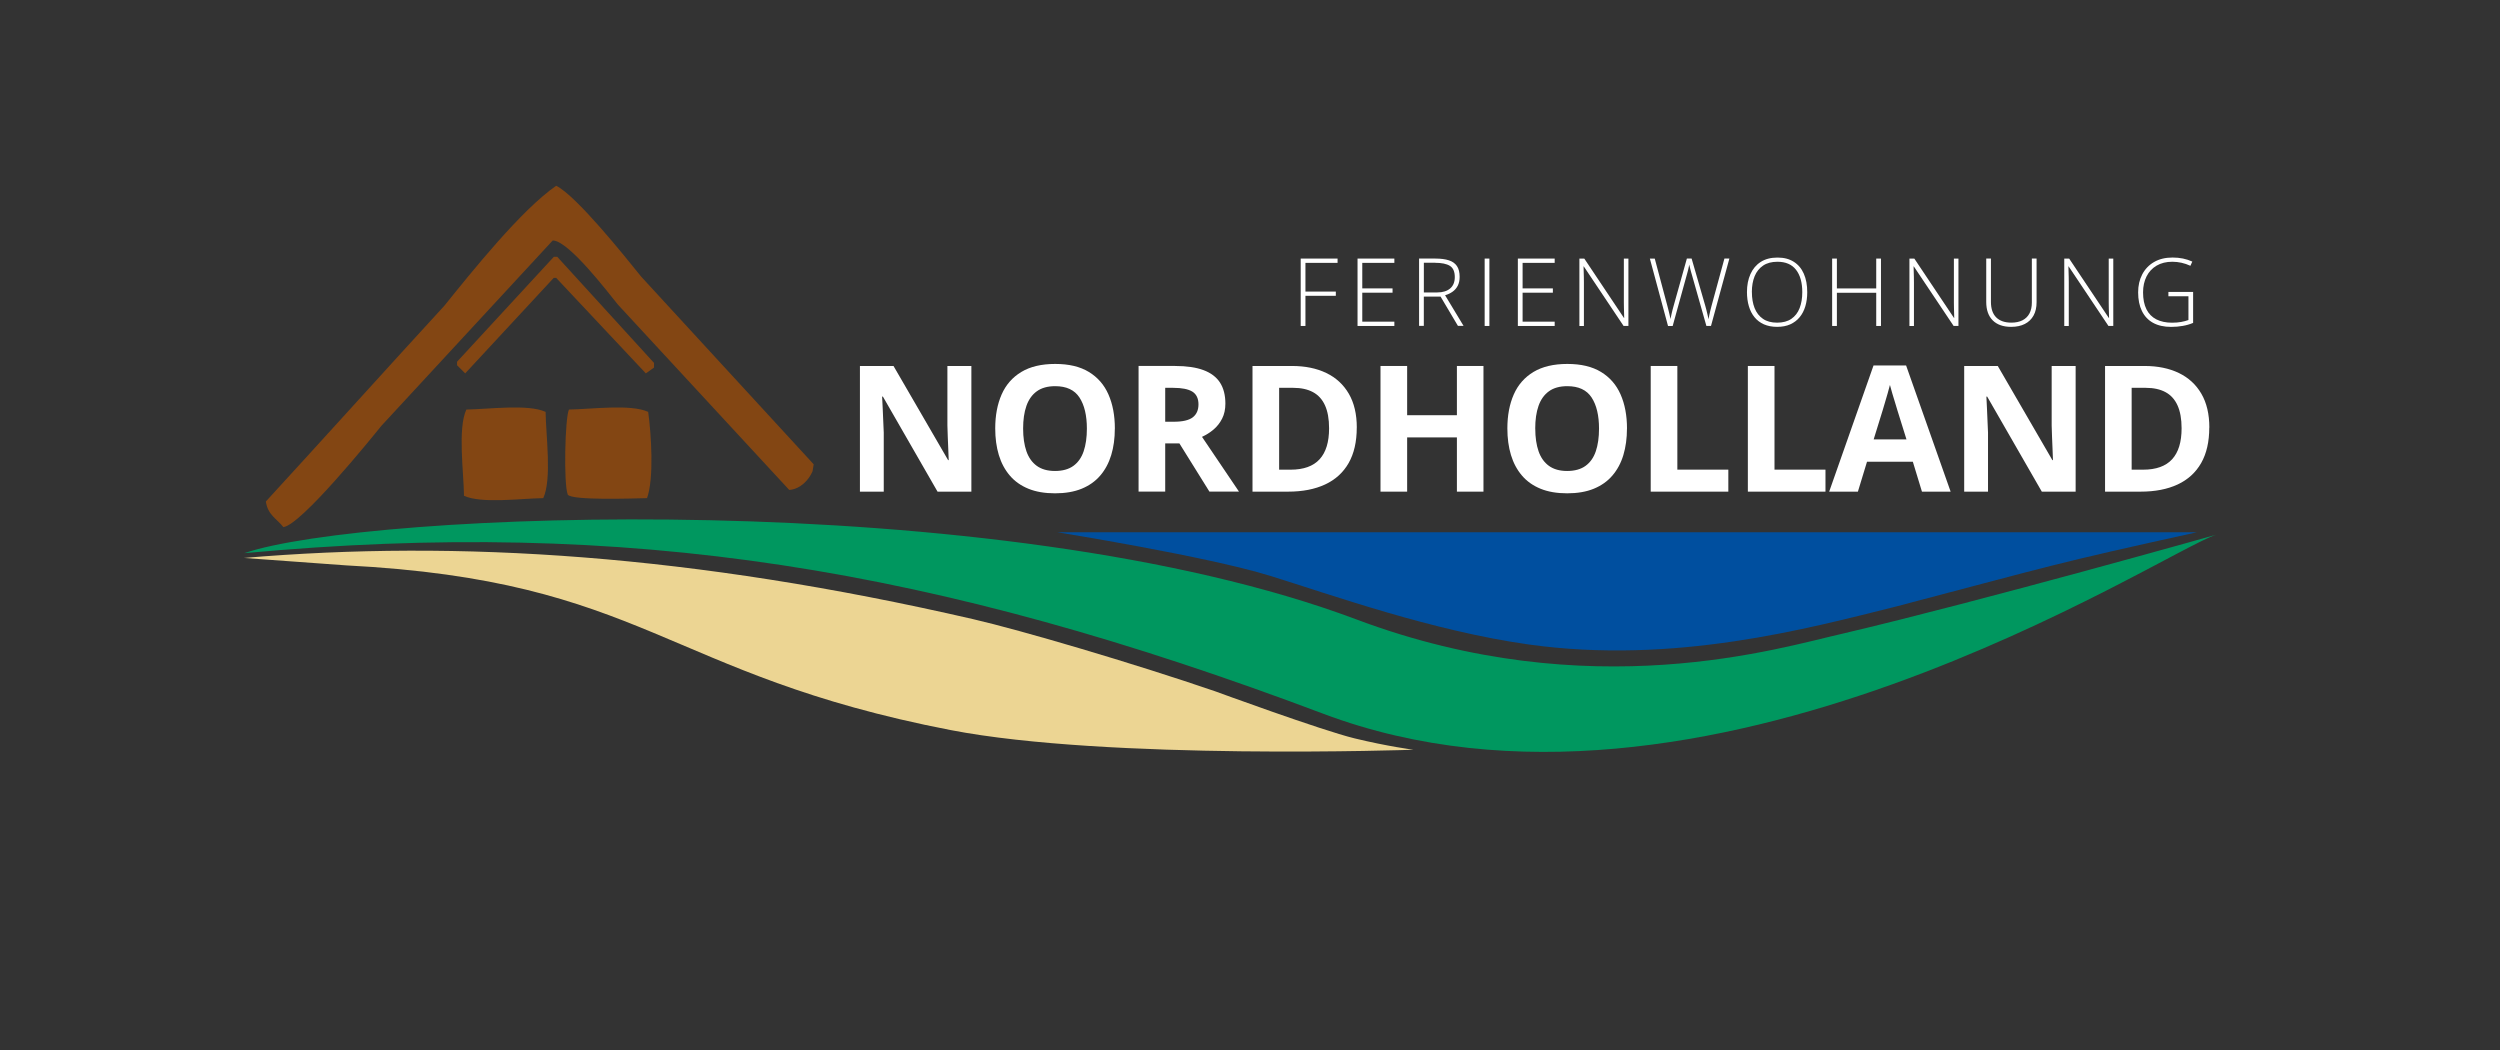
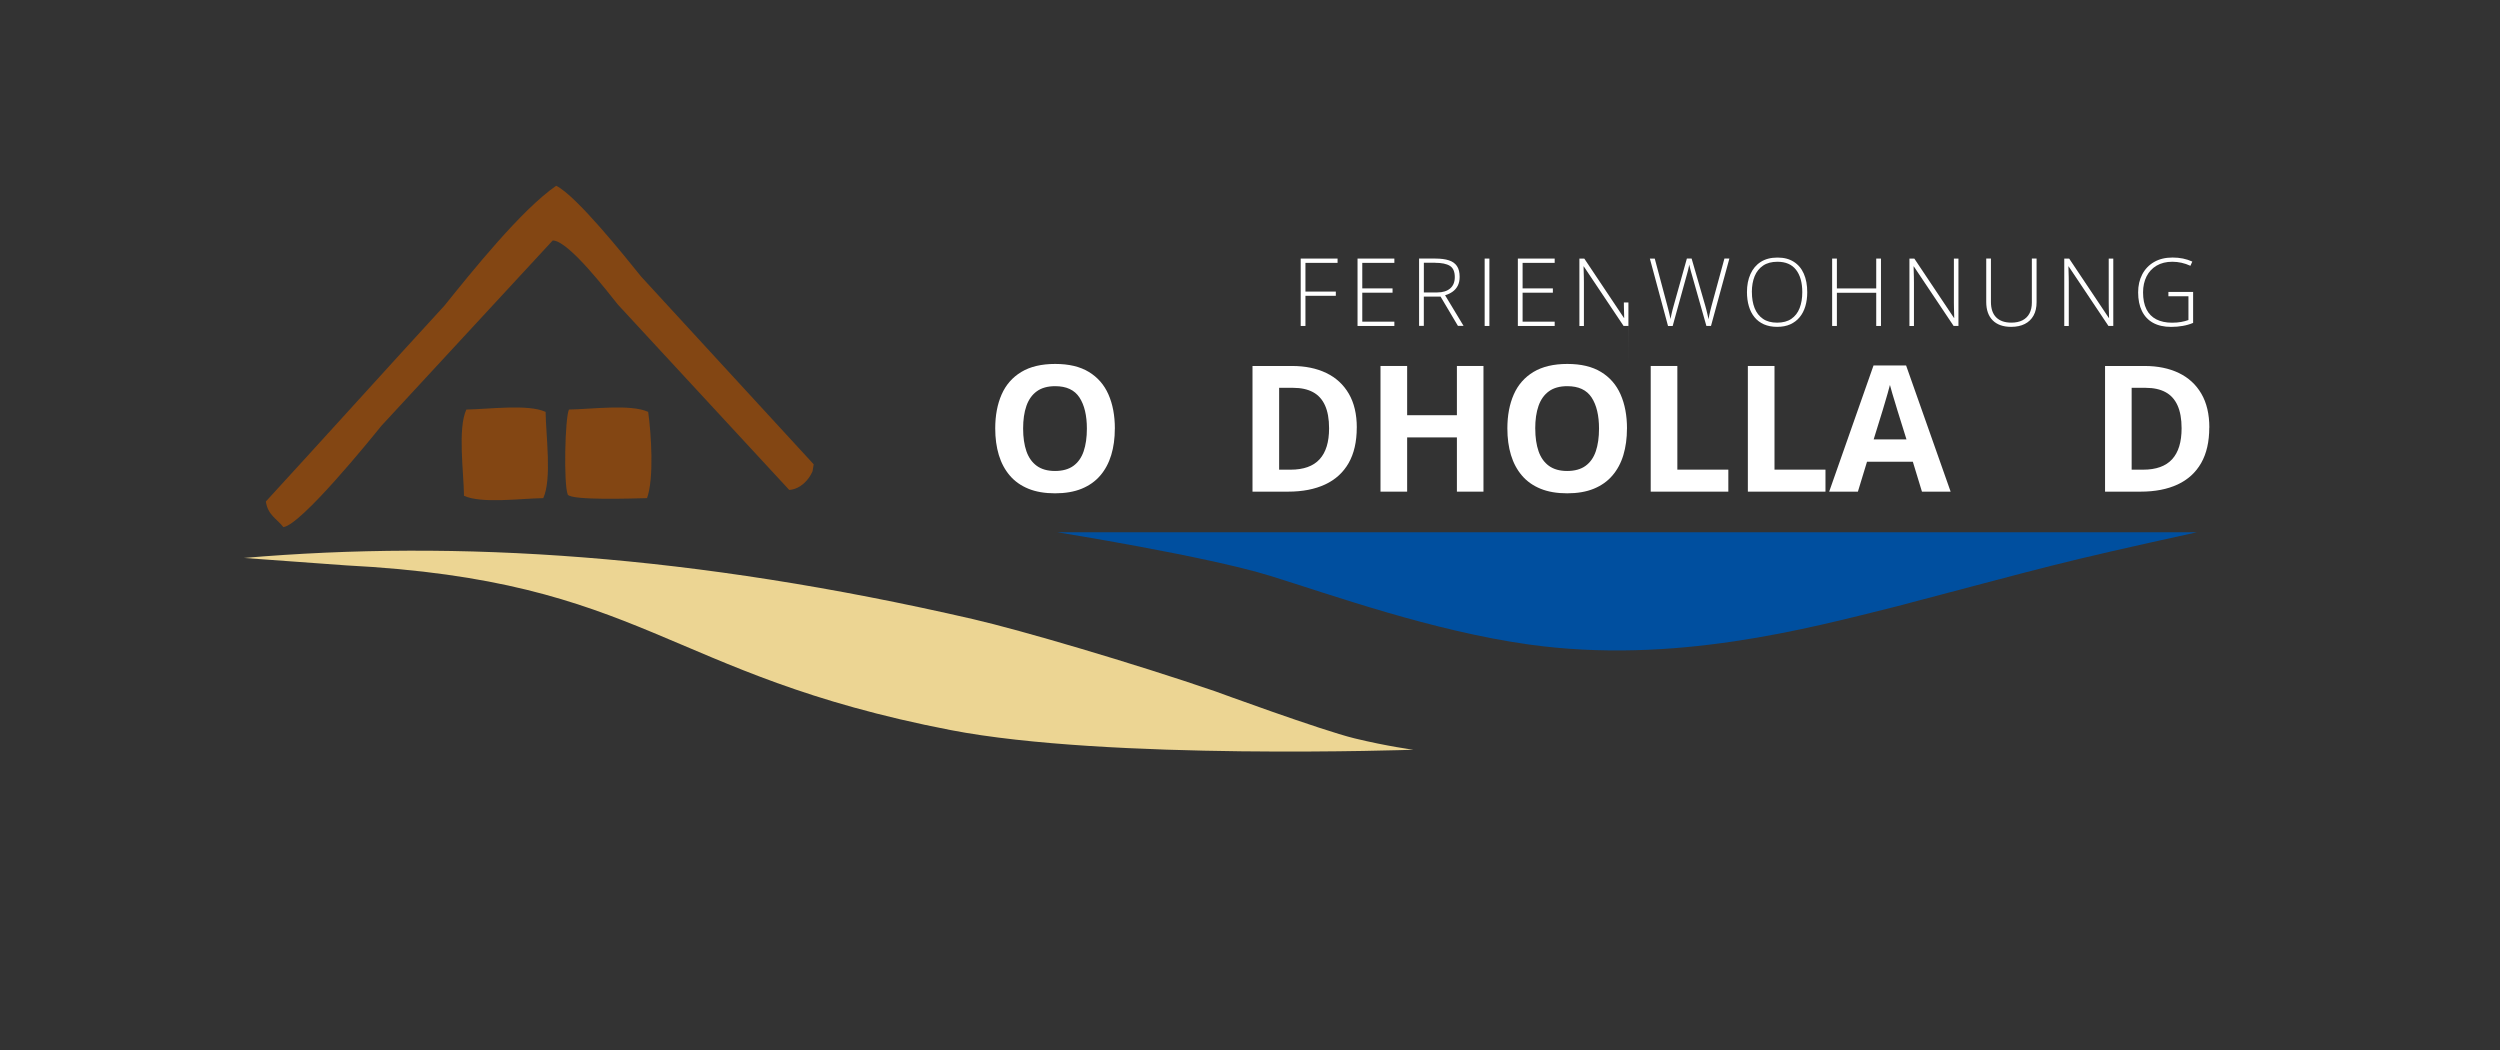
<svg xmlns="http://www.w3.org/2000/svg" id="Ebene_1" data-name="Ebene 1" version="1.1" viewBox="0 0 674.77 283.46">
  <rect x="0" y="0" width="674.77" height="283.46" fill="#333333" stroke="none" />
  <defs>
    <style>
      .cls-1 {
        fill: #ecd593;
      }

      .cls-1, .cls-2, .cls-3, .cls-4, .cls-5 {
        stroke-width: 0px;
      }

      .cls-1, .cls-2, .cls-3, .cls-5 {
        fill-rule: evenodd;
      }

      .cls-2 {
        fill: #004f9f;
      }

      .cls-3 {
        fill: #834613;
      }

      .cls-4 {
        fill: #fff;
      }

      .cls-5 {
        fill: #00975f;
      }
    </style>
  </defs>
  <path class="cls-1" d="M65.78,150.6c57.95-4.95,121.06-.95,196.82,16.5,12.88,2.97,43.19,11.88,65.34,19.47,0,0,28.74,10.55,37.67,12.72s15.88,3.07,15.88,3.07c0,0-82.57,2.89-124.91-5.31-77.6-15.03-82.18-40.3-163.27-44.46l-27.52-2Z" />
-   <path class="cls-5" d="M65.95,149.3c32.28-11.12,203.11-18.54,300.22,17.91,63.19,23.72,114.44,7.56,131.33,3.78,37.78-8.89,100.67-26.67,100.67-26.67-14.67,4.67-138.36,86.98-240.99,48.33-104.98-39.54-187.49-52.95-291.23-43.35" />
  <path class="cls-2" d="M285.42,143.67s40.31,6.46,57.42,11.76c16.59,5.14,43.78,14.89,69.86,18.53,39.09,5.46,75.15-4.28,99.11-10.27,42.39-11.13,41.8-11.39,81.12-20.02h-307.5Z" />
  <g>
    <path class="cls-3" d="M150.1,50.13c5.47,2.68,18.63,19.17,22.96,24.54,15.52,16.88,31.04,33.77,46.56,50.65l-.31,1.89c-.98,2.27-3.2,4.79-6.29,5.03-15.41-16.67-30.83-33.35-46.24-50.02-2.89-3.58-12.89-16.67-17.3-17.3h-.31c-15.41,16.67-30.83,33.35-46.24,50.02-3,3.72-21.68,26.76-26.45,27.33-1.79-2.29-4.22-3.28-4.72-6.92,13.11-14.26,35.05-38.55,48.16-52.81,7.46-9.24,20.77-25.89,30.2-32.4Z" />
-     <path class="cls-3" d="M149.47,69.32h.94c8.7,9.54,17.41,19.09,26.11,28.63v1.26l-2.2,1.57c-8.07-8.6-16.15-17.2-24.22-25.79h-.63c-7.97,8.6-15.94,17.2-23.91,25.79l-2.2-2.2v-.94c8.7-9.44,17.41-18.88,26.11-28.31Z" />
    <path class="cls-3" d="M125.87,110.54c6.05-.09,16.66-1.54,21.39.63.09,6.53,1.73,18.12-.63,23.28-6.05.09-16.66,1.54-21.39-.63-.09-6.53-1.73-18.12.63-23.28Z" />
    <path class="cls-3" d="M153.56,110.54c6.05-.09,16.66-1.54,21.39.63.83,6,1.61,17.93-.31,23.28-3.74.08-20.25.68-21.39-.94-1.15-2.77-.76-20.66.31-22.96Z" />
  </g>
  <g>
    <path class="cls-4" d="M352.35,87.98h-1.28v-18.19h9.95v1.16h-8.67v7.75h8.2v1.14h-8.2v8.14Z" />
    <path class="cls-4" d="M376.35,87.98h-9.94v-18.19h9.94v1.16h-8.66v6.89h8.17v1.16h-8.17v7.82h8.66v1.16Z" />
    <path class="cls-4" d="M387.45,69.79c1.44,0,2.65.16,3.61.47.97.31,1.69.83,2.18,1.55.49.72.73,1.7.73,2.92,0,.92-.17,1.71-.5,2.37-.34.66-.8,1.2-1.39,1.62s-1.27.75-2.04.97l4.99,8.27h-1.52l-4.69-7.91h-4.52v7.91h-1.28v-18.19h4.42ZM387.32,70.92h-3.01v8.01h3.62c1.48,0,2.64-.36,3.48-1.07.83-.71,1.25-1.74,1.25-3.07,0-1.47-.44-2.48-1.32-3.03s-2.22-.83-4.02-.83Z" />
    <path class="cls-4" d="M400.72,87.98v-18.19h1.28v18.19h-1.28Z" />
    <path class="cls-4" d="M419.62,87.98h-9.94v-18.19h9.94v1.16h-8.66v6.89h8.17v1.16h-8.17v7.82h8.66v1.16Z" />
-     <path class="cls-4" d="M439.53,87.98h-1.31l-10.75-16.08h-.06c.02.45.03.9.04,1.36.01.46.03.93.04,1.42.01.49.02.98.02,1.5v11.8h-1.22v-18.19h1.32l10.71,16.03h.06c0-.36-.02-.79-.03-1.27-.01-.48-.02-.97-.04-1.48s-.02-.98-.02-1.43v-11.85h1.23v18.19Z" />
+     <path class="cls-4" d="M439.53,87.98h-1.31l-10.75-16.08h-.06c.02.45.03.9.04,1.36.01.46.03.93.04,1.42.01.49.02.98.02,1.5v11.8h-1.22v-18.19h1.32l10.71,16.03h.06c0-.36-.02-.79-.03-1.27-.01-.48-.02-.97-.04-1.48s-.02-.98-.02-1.43h1.23v18.19Z" />
    <path class="cls-4" d="M466.77,69.79l-4.96,18.19h-1.24l-3.89-13.73c-.09-.29-.17-.57-.24-.83s-.14-.51-.2-.75c-.06-.24-.12-.46-.17-.67s-.1-.4-.13-.58c-.03.17-.07.36-.11.55-.04.2-.08.4-.13.6-.05.21-.1.42-.16.65-.06.22-.12.46-.19.7l-3.88,14.06h-1.26l-4.9-18.19h1.32l3.42,12.82c.09.34.18.66.25.97.08.31.15.6.22.89.07.29.13.56.19.83s.12.54.17.81c.06-.27.12-.55.17-.83.06-.28.12-.57.19-.86.07-.29.14-.59.22-.9s.17-.64.27-.98l3.57-12.76h1.28l3.71,12.84c.1.36.19.69.27,1.01.08.32.16.62.22.9s.13.56.19.83c.06.27.12.54.17.81.07-.37.13-.74.21-1.1s.16-.74.26-1.14c.1-.4.21-.83.33-1.31l3.5-12.85h1.33Z" />
    <path class="cls-4" d="M487.79,78.86c0,1.38-.17,2.65-.51,3.79-.34,1.14-.85,2.13-1.53,2.96-.68.83-1.53,1.47-2.54,1.93-1.02.46-2.2.68-3.55.68s-2.55-.23-3.57-.68c-1.02-.46-1.87-1.1-2.54-1.93-.68-.83-1.18-1.82-1.52-2.97-.34-1.15-.51-2.42-.51-3.8,0-1.84.31-3.46.94-4.86.63-1.4,1.55-2.5,2.77-3.28,1.22-.79,2.73-1.18,4.53-1.18s3.19.38,4.38,1.13,2.11,1.82,2.72,3.22c.62,1.4.93,3.07.93,5.01ZM472.85,78.85c0,1.63.24,3.06.73,4.3s1.24,2.21,2.25,2.9c1.01.7,2.29,1.04,3.83,1.04s2.84-.34,3.84-1.03c1-.69,1.75-1.65,2.23-2.89.48-1.24.72-2.67.72-4.32,0-2.6-.57-4.61-1.7-6.05s-2.8-2.15-5.01-2.15c-1.55,0-2.84.34-3.86,1.03-1.02.69-1.79,1.65-2.29,2.87-.5,1.23-.75,2.65-.75,4.28Z" />
    <path class="cls-4" d="M507.69,87.98h-1.28v-8.96h-10.62v8.96h-1.28v-18.19h1.28v8.06h10.62v-8.06h1.28v18.19Z" />
    <path class="cls-4" d="M528.61,87.98h-1.31l-10.75-16.08h-.06c.02.45.03.9.04,1.36.01.46.02.93.04,1.42.01.49.02.98.02,1.5v11.8h-1.22v-18.19h1.32l10.71,16.03h.06c0-.36-.02-.79-.03-1.27-.01-.48-.03-.97-.04-1.48-.01-.51-.02-.98-.02-1.43v-11.85h1.23v18.19Z" />
    <path class="cls-4" d="M549.69,69.79v11.77c0,1.42-.27,2.62-.82,3.61-.55.99-1.33,1.75-2.36,2.27-1.02.52-2.25.78-3.68.78-2.16,0-3.83-.59-4.99-1.76s-1.74-2.83-1.74-4.96v-11.72h1.27v11.72c0,1.82.47,3.21,1.42,4.16.95.95,2.32,1.42,4.1,1.42,1.17,0,2.16-.21,2.99-.63.82-.42,1.45-1.03,1.88-1.84.43-.81.65-1.79.65-2.94v-11.89h1.28Z" />
    <path class="cls-4" d="M570.4,87.98h-1.31l-10.75-16.08h-.06c.02.45.03.9.04,1.36.01.46.02.93.04,1.42.01.49.02.98.02,1.5v11.8h-1.22v-18.19h1.32l10.71,16.03h.06c0-.36-.02-.79-.03-1.27-.01-.48-.03-.97-.04-1.48-.01-.51-.02-.98-.02-1.43v-11.85h1.23v18.19Z" />
    <path class="cls-4" d="M585.26,78.8h6.68v8.35c-.87.37-1.8.64-2.79.81-.99.18-2.04.27-3.15.27-1.93,0-3.56-.37-4.88-1.1-1.32-.73-2.32-1.8-3-3.19-.68-1.39-1.02-3.07-1.02-5.03,0-1.82.37-3.45,1.11-4.86s1.81-2.53,3.19-3.33c1.38-.8,3.04-1.21,4.98-1.21,1,0,1.93.09,2.82.27.88.18,1.72.46,2.52.82l-.51,1.14c-.79-.36-1.59-.64-2.41-.82-.82-.18-1.64-.27-2.48-.27-1.64,0-3.05.35-4.24,1.05s-2.09,1.67-2.71,2.91-.94,2.67-.94,4.29c0,1.83.3,3.35.91,4.57.61,1.21,1.49,2.12,2.66,2.72s2.58.91,4.25.91c.91,0,1.73-.07,2.46-.2s1.38-.31,1.97-.52v-6.41h-5.41v-1.17Z" />
  </g>
  <g>
-     <path class="cls-4" d="M262.19,132.7h-9.14l-14.75-25.66h-.21c.06,1.07.12,2.14.16,3.23s.09,2.16.14,3.24c.05,1.08.09,2.15.14,3.24v15.96h-6.43v-33.92h9.07l14.73,25.4h.16c-.03-1.05-.07-2.1-.12-3.13-.05-1.04-.09-2.07-.13-3.11s-.07-2.07-.1-3.11v-16.05h6.47v33.92Z" />
    <path class="cls-4" d="M300.9,115.69c0,2.61-.32,4.99-.97,7.13-.65,2.14-1.64,3.99-2.96,5.53-1.32,1.55-3,2.73-5.02,3.56-2.03.83-4.42,1.24-7.19,1.24s-5.17-.41-7.19-1.24c-2.03-.83-3.7-2.01-5.02-3.56-1.32-1.55-2.31-3.39-2.96-5.54-.65-2.15-.97-4.54-.97-7.17,0-3.51.58-6.57,1.73-9.18,1.15-2.61,2.93-4.63,5.32-6.07s5.44-2.16,9.14-2.16,6.71.72,9.08,2.16,4.14,3.46,5.29,6.08c1.15,2.61,1.73,5.68,1.73,9.21ZM276.15,115.69c0,2.37.3,4.4.89,6.11.6,1.71,1.53,3.02,2.8,3.94,1.27.92,2.91,1.38,4.92,1.38s3.7-.46,4.96-1.38c1.27-.92,2.19-2.23,2.77-3.94.58-1.71.87-3.75.87-6.11,0-3.56-.67-6.36-2-8.4s-3.52-3.06-6.56-3.06c-2.03,0-3.68.46-4.95,1.38-1.28.92-2.21,2.24-2.81,3.94-.6,1.71-.89,3.75-.89,6.14Z" />
-     <path class="cls-4" d="M317.19,98.78c3.08,0,5.62.37,7.62,1.11s3.49,1.86,4.47,3.36c.97,1.5,1.46,3.4,1.46,5.68,0,1.55-.29,2.9-.88,4.06-.59,1.16-1.36,2.14-2.32,2.95s-2,1.46-3.11,1.97l9.98,14.78h-7.98l-8.1-13.01h-3.83v13.01h-7.19v-33.92h9.88ZM316.68,104.67h-2.18v9.16h2.32c2.38,0,4.09-.4,5.12-1.19,1.03-.8,1.54-1.97,1.54-3.51s-.55-2.75-1.66-3.43-2.82-1.02-5.14-1.02Z" />
    <path class="cls-4" d="M366.2,115.41c0,3.82-.73,7.01-2.19,9.57-1.46,2.56-3.58,4.49-6.35,5.78s-6.1,1.94-10,1.94h-9.6v-33.92h10.65c3.56,0,6.64.63,9.26,1.89,2.62,1.26,4.64,3.12,6.08,5.59,1.44,2.47,2.16,5.52,2.16,9.15ZM358.73,115.6c0-2.51-.37-4.57-1.1-6.18-.73-1.62-1.82-2.81-3.25-3.58-1.43-.77-3.2-1.16-5.3-1.16h-3.83v22.09h3.09c3.51,0,6.12-.94,7.83-2.81,1.71-1.87,2.56-4.65,2.56-8.35Z" />
    <path class="cls-4" d="M400.4,132.7h-7.17v-14.64h-13.43v14.64h-7.19v-33.92h7.19v13.29h13.43v-13.29h7.17v33.92Z" />
    <path class="cls-4" d="M439.13,115.69c0,2.61-.33,4.99-.97,7.13s-1.64,3.99-2.96,5.53c-1.32,1.55-3,2.73-5.02,3.56s-4.42,1.24-7.19,1.24-5.17-.41-7.19-1.24c-2.03-.83-3.7-2.01-5.02-3.56-1.32-1.55-2.31-3.39-2.96-5.54-.65-2.15-.97-4.54-.97-7.17,0-3.51.58-6.57,1.73-9.18,1.15-2.61,2.93-4.63,5.32-6.07,2.4-1.44,5.44-2.16,9.14-2.16s6.71.72,9.08,2.16c2.37,1.44,4.14,3.46,5.29,6.08,1.15,2.61,1.73,5.68,1.73,9.21ZM414.38,115.69c0,2.37.3,4.4.89,6.11.6,1.71,1.53,3.02,2.8,3.94,1.27.92,2.91,1.38,4.92,1.38s3.7-.46,4.96-1.38c1.27-.92,2.19-2.23,2.77-3.94.58-1.71.87-3.75.87-6.11,0-3.56-.67-6.36-2-8.4-1.33-2.04-3.52-3.06-6.57-3.06-2.03,0-3.68.46-4.95,1.38-1.28.92-2.21,2.24-2.81,3.94-.6,1.71-.89,3.75-.89,6.14Z" />
    <path class="cls-4" d="M445.54,132.7v-33.92h7.19v27.98h13.76v5.94h-20.95Z" />
    <path class="cls-4" d="M471.76,132.7v-33.92h7.19v27.98h13.76v5.94h-20.95Z" />
    <path class="cls-4" d="M518.75,132.7l-2.46-8.07h-12.37l-2.46,8.07h-7.75l11.97-34.06h8.79l12.02,34.06h-7.75ZM514.57,118.59l-2.46-7.89c-.15-.53-.36-1.2-.61-2.03-.26-.83-.51-1.67-.77-2.53-.26-.86-.46-1.6-.62-2.24-.15.63-.37,1.42-.64,2.35-.27.94-.53,1.82-.78,2.66-.25.83-.43,1.43-.53,1.79l-2.44,7.89h8.84Z" />
-     <path class="cls-4" d="M560.24,132.7h-9.14l-14.75-25.66h-.21c.06,1.07.12,2.14.16,3.23.05,1.08.09,2.16.14,3.24.05,1.08.09,2.15.14,3.24v15.96h-6.43v-33.92h9.07l14.73,25.4h.16c-.03-1.05-.07-2.1-.12-3.13-.05-1.04-.09-2.07-.13-3.11-.04-1.04-.07-2.07-.1-3.11v-16.05h6.47v33.92Z" />
    <path class="cls-4" d="M596.3,115.41c0,3.82-.73,7.01-2.19,9.57-1.46,2.56-3.58,4.49-6.34,5.78-2.77,1.29-6.1,1.94-10,1.94h-9.6v-33.92h10.65c3.56,0,6.64.63,9.26,1.89,2.61,1.26,4.64,3.12,6.08,5.59,1.44,2.47,2.16,5.52,2.16,9.15ZM588.83,115.6c0-2.51-.37-4.57-1.1-6.18-.73-1.62-1.82-2.81-3.25-3.58s-3.2-1.16-5.3-1.16h-3.83v22.09h3.09c3.51,0,6.12-.94,7.83-2.81,1.71-1.87,2.56-4.65,2.56-8.35Z" />
  </g>
</svg>